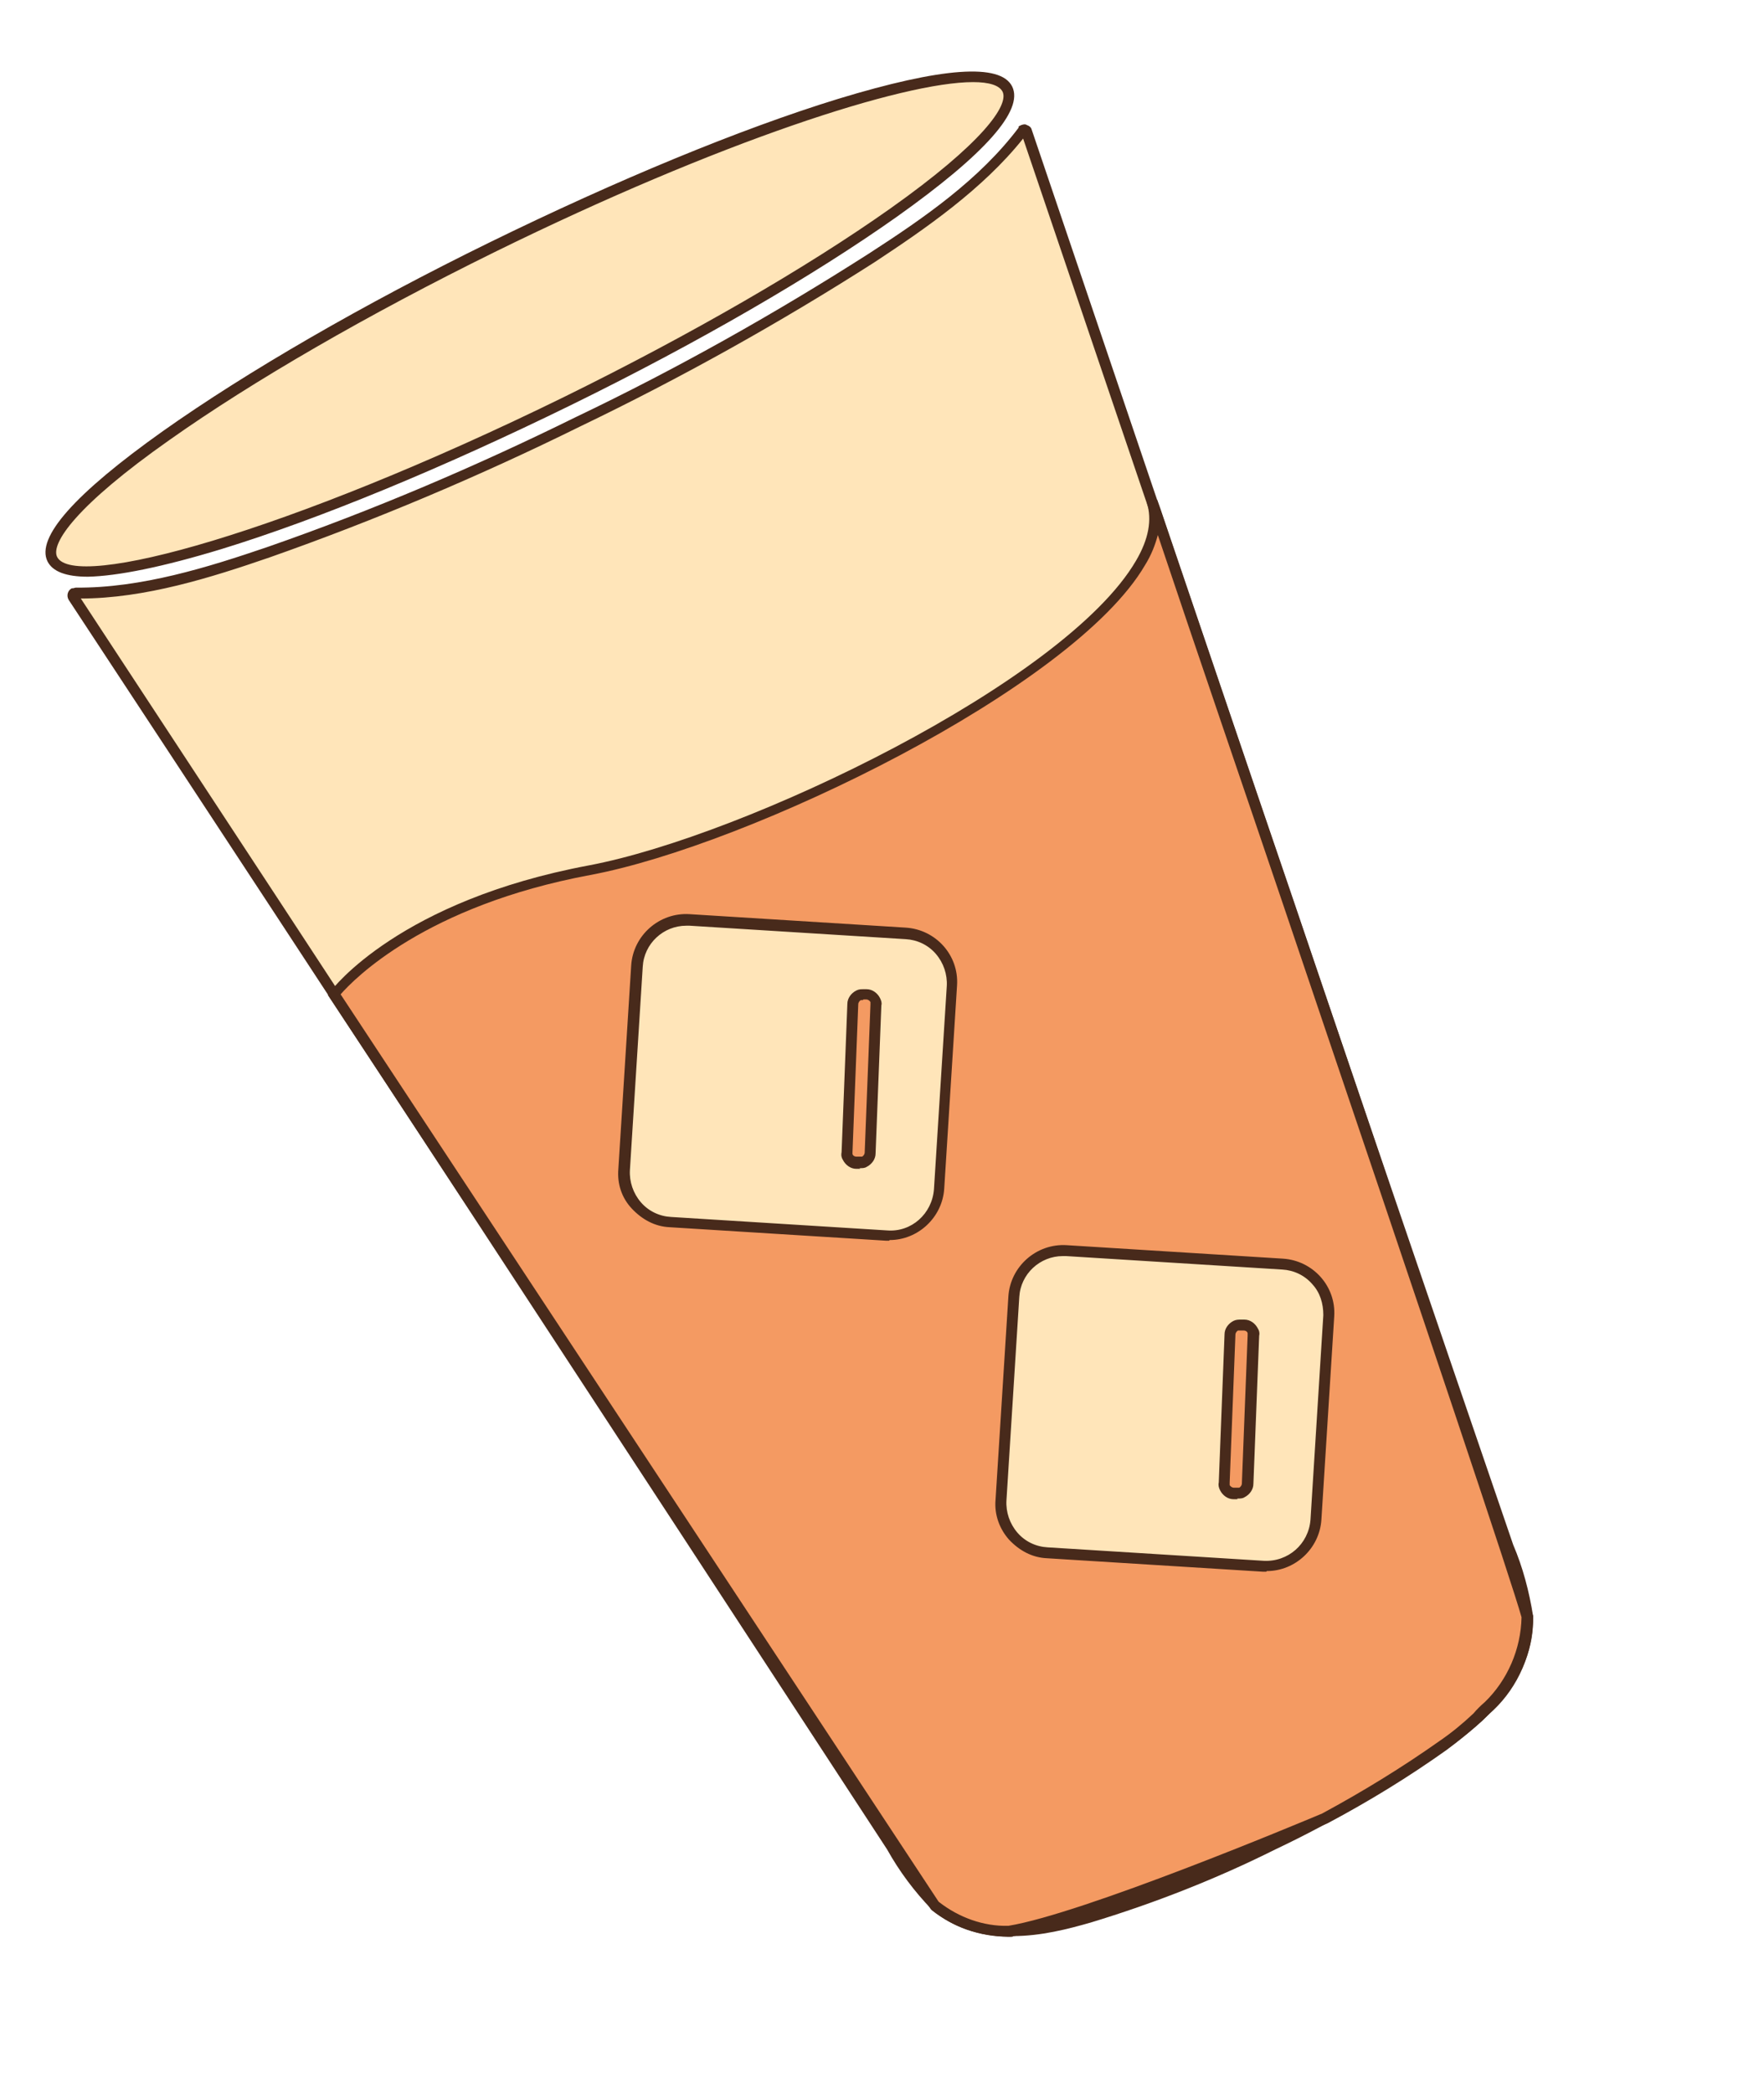
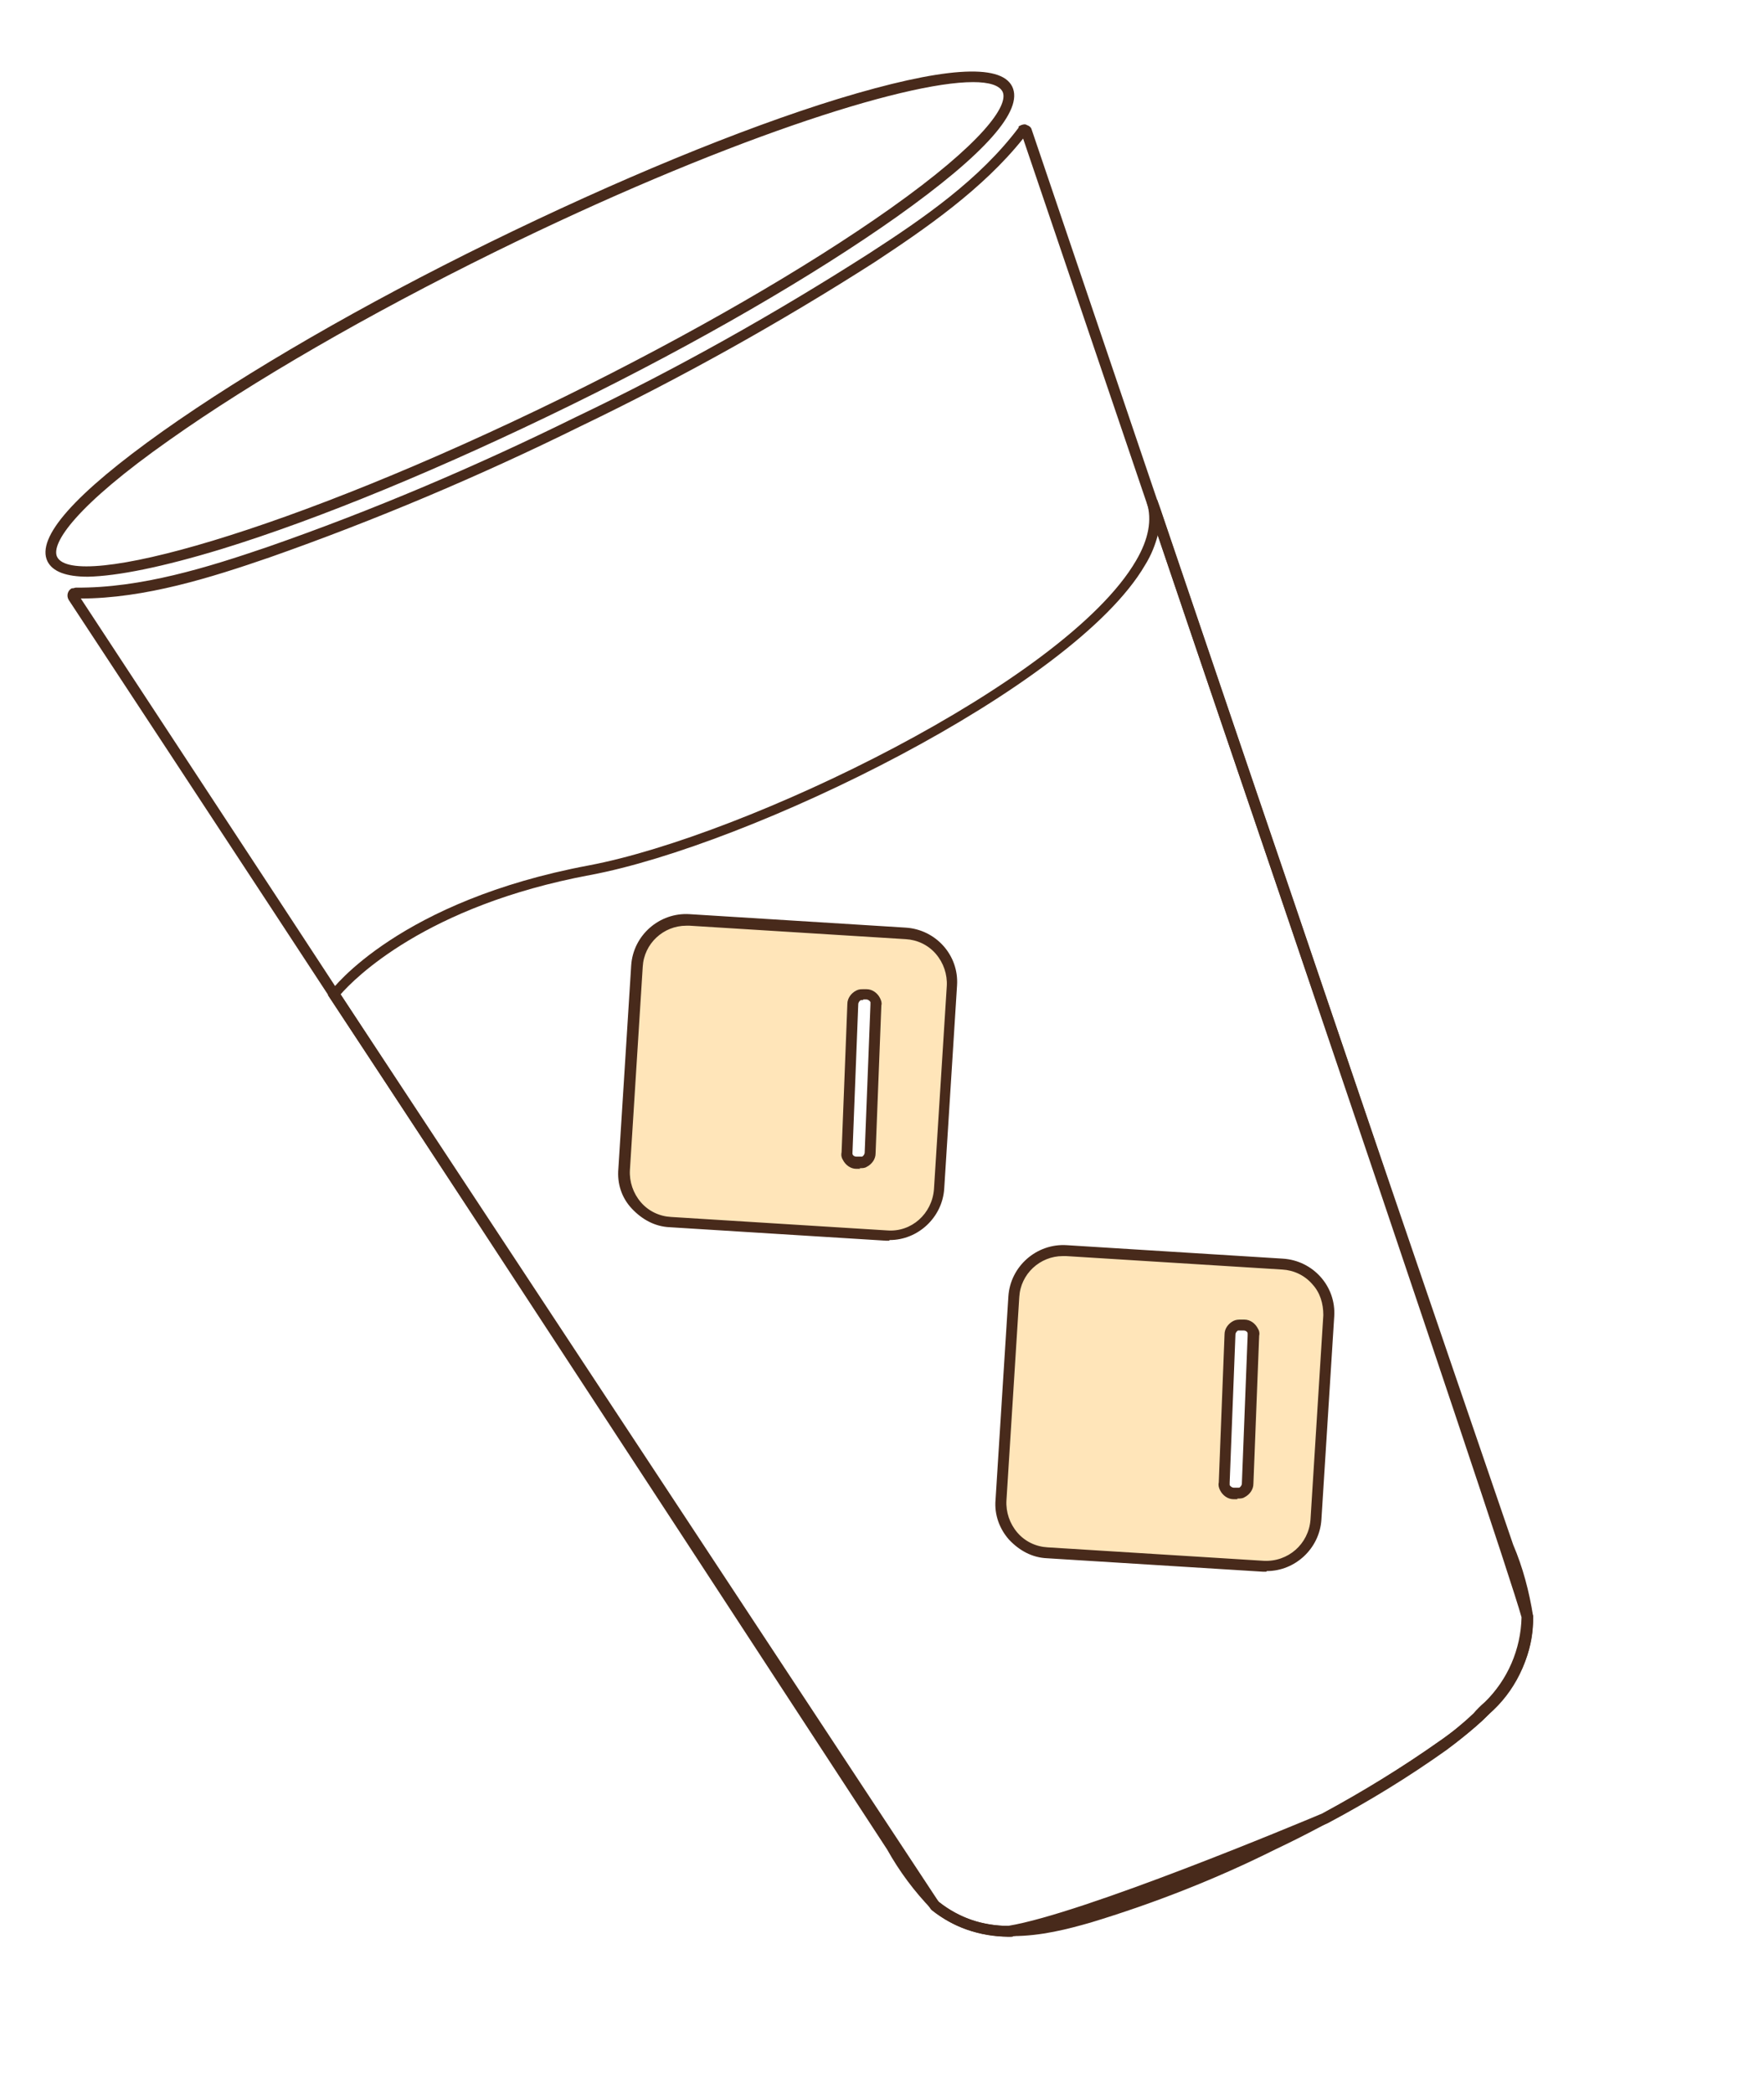
<svg xmlns="http://www.w3.org/2000/svg" id="Calque_2" data-name="Calque 2" viewBox="0 0 27.5 32.63">
  <defs>
    <style>
      .cls-1 {
        fill: none;
      }

      .cls-2 {
        fill: #ffe5b9;
      }

      .cls-3 {
        fill: #f49a62;
      }

      .cls-4 {
        fill: #482a1b;
      }

      .cls-5 {
        clip-path: url(#clippath);
      }
    </style>
    <clipPath id="clippath">
      <rect class="cls-1" x="5.29" y="2.29" width="16.92" height="28.05" transform="translate(-5.76 7.67) rotate(-25.98)" />
    </clipPath>
  </defs>
  <g id="Calque_1-2" data-name="Calque 1">
    <g id="Groupe_73" data-name="Groupe 73">
      <g class="cls-5">
        <g id="Groupe_72" data-name="Groupe 72">
-           <path id="Tracé_293" data-name="Tracé 293" class="cls-2" d="M19.84,28.77c.93-.45,1.82-.97,2.66-1.56.68-.48,1.34-1.11,1.32-2-.05-.38-.15-.75-.3-1.1-2.56-7.47-5.06-14.82-7.5-22.05h0s-.03-.03-.05-.02c0,0,0,0-.01.01-.6.79-1.46,1.4-2.36,1.98-1.47.94-3,1.8-4.58,2.55-1.57.77-3.18,1.45-4.83,2.03-1,.35-2.01.65-3.01.64,0,0-.01,0-.02,0-.02,0-.03.03-.02.05h0c4.19,6.39,8.44,12.88,12.76,19.5.19.33.41.64.68.92.69.57,1.6.43,2.39.19.99-.3,1.94-.68,2.87-1.14M15.71,1.39c-.32-.66-3.95.45-8.03,2.46C3.59,5.86.49,8.06.82,8.71c.32.66,3.95-.45,8.03-2.46,4.08-2.01,7.18-4.2,6.86-4.86" />
          <path class="cls-4" d="M15.79,30.19c-.44,0-.88-.1-1.26-.42-.28-.29-.51-.6-.7-.94C9.54,22.26,5.25,15.7,1.07,9.35c-.04-.07-.01-.15.05-.18h.02s.04-.01.04-.01c1.02.01,2.07-.32,2.98-.63,1.64-.57,3.26-1.26,4.82-2.03,1.57-.75,3.1-1.61,4.57-2.55.85-.55,1.72-1.15,2.33-1.96v-.02s.04-.02.04-.02c.03-.01.06-.02.09,0,.03.01.06.03.07.06,2.44,7.21,4.96,14.63,7.51,22.07.15.35.25.73.31,1.11.03.99-.76,1.66-1.35,2.08-.85.59-1.74,1.12-2.67,1.56-.92.46-1.89.84-2.88,1.14-.35.1-.77.21-1.21.21ZM1.26,9.33c4.16,6.33,8.44,12.87,12.71,19.42.19.33.41.63.67.9.69.57,1.65.37,2.31.17.98-.3,1.94-.68,2.85-1.13h0c.92-.44,1.81-.96,2.65-1.55.56-.4,1.3-1.03,1.28-1.93-.05-.36-.15-.72-.3-1.07-2.54-7.42-5.05-14.81-7.48-21.98-.63.79-1.53,1.41-2.32,1.93-1.47.94-3.01,1.8-4.59,2.56-1.56.77-3.19,1.46-4.84,2.04-.9.31-1.94.64-2.95.64ZM1.37,8.99c-.34,0-.55-.08-.63-.24-.18-.37.42-1.05,1.8-2.03,1.3-.92,3.11-1.97,5.09-2.94,1.98-.97,3.91-1.77,5.44-2.24,1.61-.49,2.53-.56,2.71-.19h0c.18.37-.42,1.05-1.8,2.03-1.3.92-3.11,1.97-5.09,2.94-1.98.97-3.91,1.77-5.44,2.24-.92.28-1.62.42-2.08.43ZM15.17,1.28c-1.09,0-3.94.92-7.46,2.65-1.97.97-3.77,2.01-5.07,2.93-1.45,1.02-1.85,1.61-1.75,1.82.26.53,3.58-.37,7.92-2.5,1.97-.97,3.77-2.01,5.07-2.93,1.44-1.02,1.85-1.61,1.75-1.82h0c-.05-.1-.21-.15-.46-.15Z" />
-           <path id="Tracé_295" data-name="Tracé 295" class="cls-3" d="M18.01,7.95l-.05-.14c.64,1.89-5.82,5.21-8.77,5.76s-3.98,1.94-3.98,1.94l9.36,14.2c.32.26.73.4,1.15.4,1.23-.2,4.83-1.72,4.93-1.76.64-.34,1.25-.72,1.84-1.14.19-.13.37-.28.54-.44.06-.06.12-.12.18-.18.38-.36.6-.87.6-1.39-.18-.64-2.13-6.41-3.73-11.13-.7-2.05-1.39-4.09-2.08-6.12" />
          <path class="cls-4" d="M15.72,30.19c-.44,0-.86-.15-1.19-.41l-.02-.02L5.11,15.51l.04-.05c.04-.06,1.09-1.42,4.03-1.97,2.44-.46,7.43-2.86,8.53-4.75.2-.34.25-.64.17-.9h0s0,0,0,0l.16-.05.05.14c.69,2.03,1.38,4.07,2.08,6.12,2.37,6.99,3.59,10.64,3.73,11.14v.02c0,.55-.23,1.08-.62,1.45-.07.06-.12.11-.18.17-.18.16-.36.31-.55.45-.59.42-1.21.8-1.85,1.14-.39.17-3.76,1.58-4.95,1.77h-.02ZM14.64,29.65c.31.24.69.38,1.08.37,1.16-.19,4.51-1.59,4.89-1.75.63-.34,1.25-.72,1.83-1.13.19-.13.36-.27.53-.43.05-.06.11-.12.18-.18.35-.34.56-.82.57-1.32-.15-.54-1.37-4.18-3.72-11.12-.65-1.92-1.31-3.84-1.95-5.75-.04.15-.1.31-.2.47-1.12,1.92-6.18,4.37-8.65,4.83-2.57.48-3.68,1.62-3.89,1.86l9.32,14.14Z" />
          <path id="Tracé_297" data-name="Tracé 297" class="cls-2" d="M13.66,15.67s0-.05-.02-.08c-.03-.05-.08-.09-.14-.09h-.05s-.05,0-.08.01c-.05.03-.09.08-.09.14l-.09,2.31s0,.05.02.08c.03.05.08.09.14.09h.05s.05,0,.08-.01c.05-.03.09-.08.09-.14l.09-2.31ZM14.63,18.54c-.03.42-.39.75-.82.72l-3.37-.21c-.42-.03-.74-.39-.72-.81,0,0,0,0,0,0l.2-3.17c.03-.42.39-.75.82-.72l3.37.21c.42.03.75.39.72.81,0,0,0,0,0,0l-.2,3.17Z" />
          <path class="cls-4" d="M13.86,19.34s-.04,0-.05,0l-3.37-.21c-.23-.01-.43-.12-.59-.29s-.23-.39-.21-.62l.2-3.17c.03-.47.44-.83.91-.8l3.37.21c.47.03.83.43.8.9l-.2,3.17c-.03.45-.41.8-.85.8ZM10.7,14.43c-.36,0-.66.28-.68.64l-.2,3.17c-.01.18.05.36.17.5.12.14.29.22.47.23l3.37.21c.38.03.7-.26.73-.64l.2-3.17c.01-.18-.05-.36-.17-.5s-.29-.22-.47-.23l-3.37-.21s-.03,0-.04,0ZM13.41,18.22s0,0-.01,0h-.05c-.09,0-.17-.06-.21-.14-.02-.03-.03-.07-.02-.12l.09-2.31c0-.09.06-.17.14-.21.04-.02.07-.02.11-.02h.05c.09,0,.17.06.21.14.02.04.03.08.02.11h0s-.09,2.31-.09,2.31c0,.09-.06.17-.14.21-.03.02-.07.02-.11.02ZM13.45,15.59s-.02,0-.03,0c-.02.01-.04.04-.04.06l-.09,2.31s0,.02,0,.03c.01.03.04.04.06.04h.05s.02,0,.04,0c.02-.01.04-.04.04-.06l.09-2.31s0-.02,0-.04c-.01-.02-.04-.04-.06-.04h-.05s0,0,0,0Z" />
          <path id="Tracé_299" data-name="Tracé 299" class="cls-2" d="M19.53,20.83s0-.05-.02-.08c-.03-.05-.08-.09-.14-.09h-.05s-.05,0-.08.01c-.05.03-.09.08-.09.14l-.09,2.31s0,.05.02.08c.03.05.08.09.14.09h.05s.05,0,.08-.01c.05-.03.09-.08.09-.14l.09-2.31ZM20.51,23.7c-.03.42-.39.75-.82.72l-3.37-.21c-.42-.03-.74-.39-.72-.81,0,0,0,0,0,0l.2-3.17c.03-.42.39-.75.82-.72l3.37.21c.42.03.75.39.72.81,0,0,0,0,0,0l-.2,3.17Z" />
          <path class="cls-4" d="M19.74,24.5s-.04,0-.05,0l-3.37-.21c-.23-.01-.43-.12-.59-.29-.15-.17-.23-.39-.21-.62l.2-3.17c.03-.47.44-.83.91-.8l3.37.21c.47.03.83.43.8.9l-.2,3.17c-.03.45-.41.8-.85.8ZM16.57,19.58c-.36,0-.66.28-.68.64l-.2,3.17c-.01.18.05.36.17.5.12.14.29.22.47.23l3.37.21c.38.02.7-.26.73-.64l.2-3.19c0-.18-.05-.35-.17-.48-.12-.14-.29-.22-.47-.23l-3.37-.21s-.03,0-.04,0ZM19.29,23.37s0,0-.01,0h-.05c-.09,0-.17-.06-.21-.14-.02-.04-.03-.08-.02-.12l.09-2.31c0-.09.06-.17.14-.21.04-.02.08-.02.12-.02h.05c.09,0,.17.06.21.14.02.03.03.07.02.11h0s-.09,2.31-.09,2.31c0,.09-.06.17-.14.21-.03.02-.07.02-.11.02ZM19.33,20.74s-.02,0-.03,0c-.02.01-.04.04-.04.06l-.09,2.31s0,.02,0,.04c.01.02.04.04.06.04h.05s.02,0,.04,0c.02-.01.04-.04.04-.06l.09-2.31s0-.02,0-.04c-.01-.03-.04-.04-.06-.04h-.05s0,0,0,0Z" />
        </g>
      </g>
    </g>
  </g>
</svg>